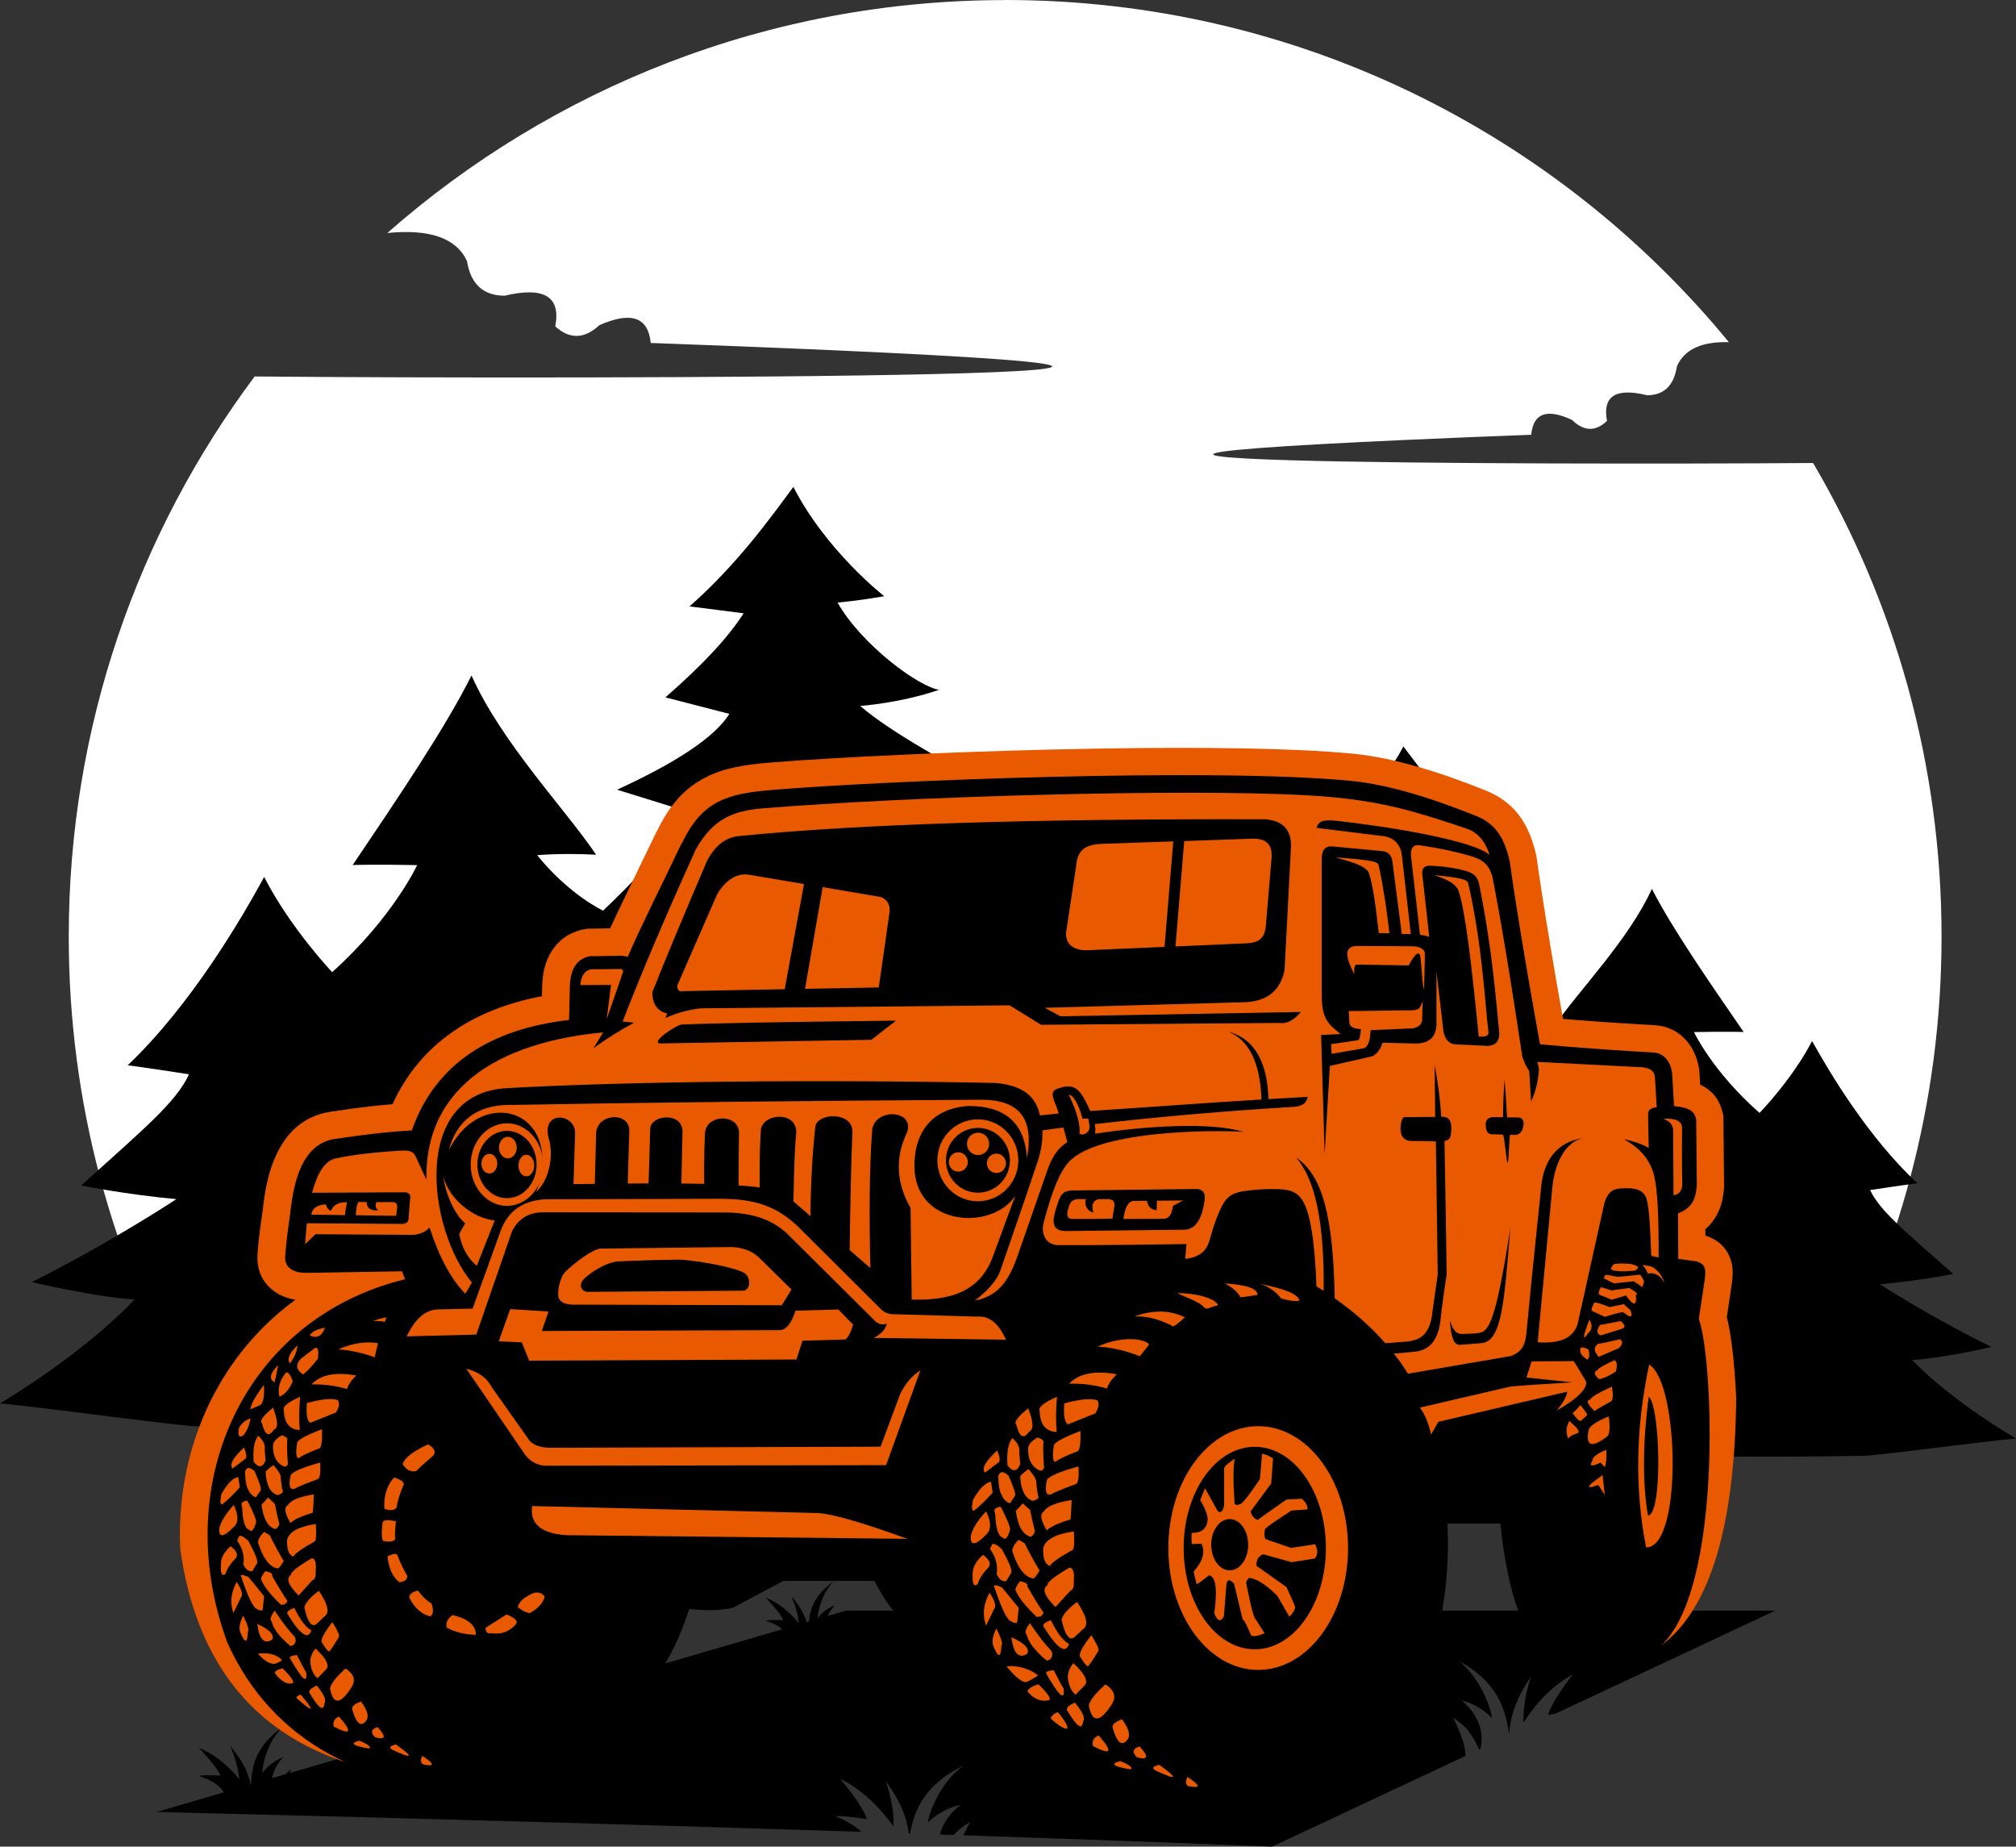
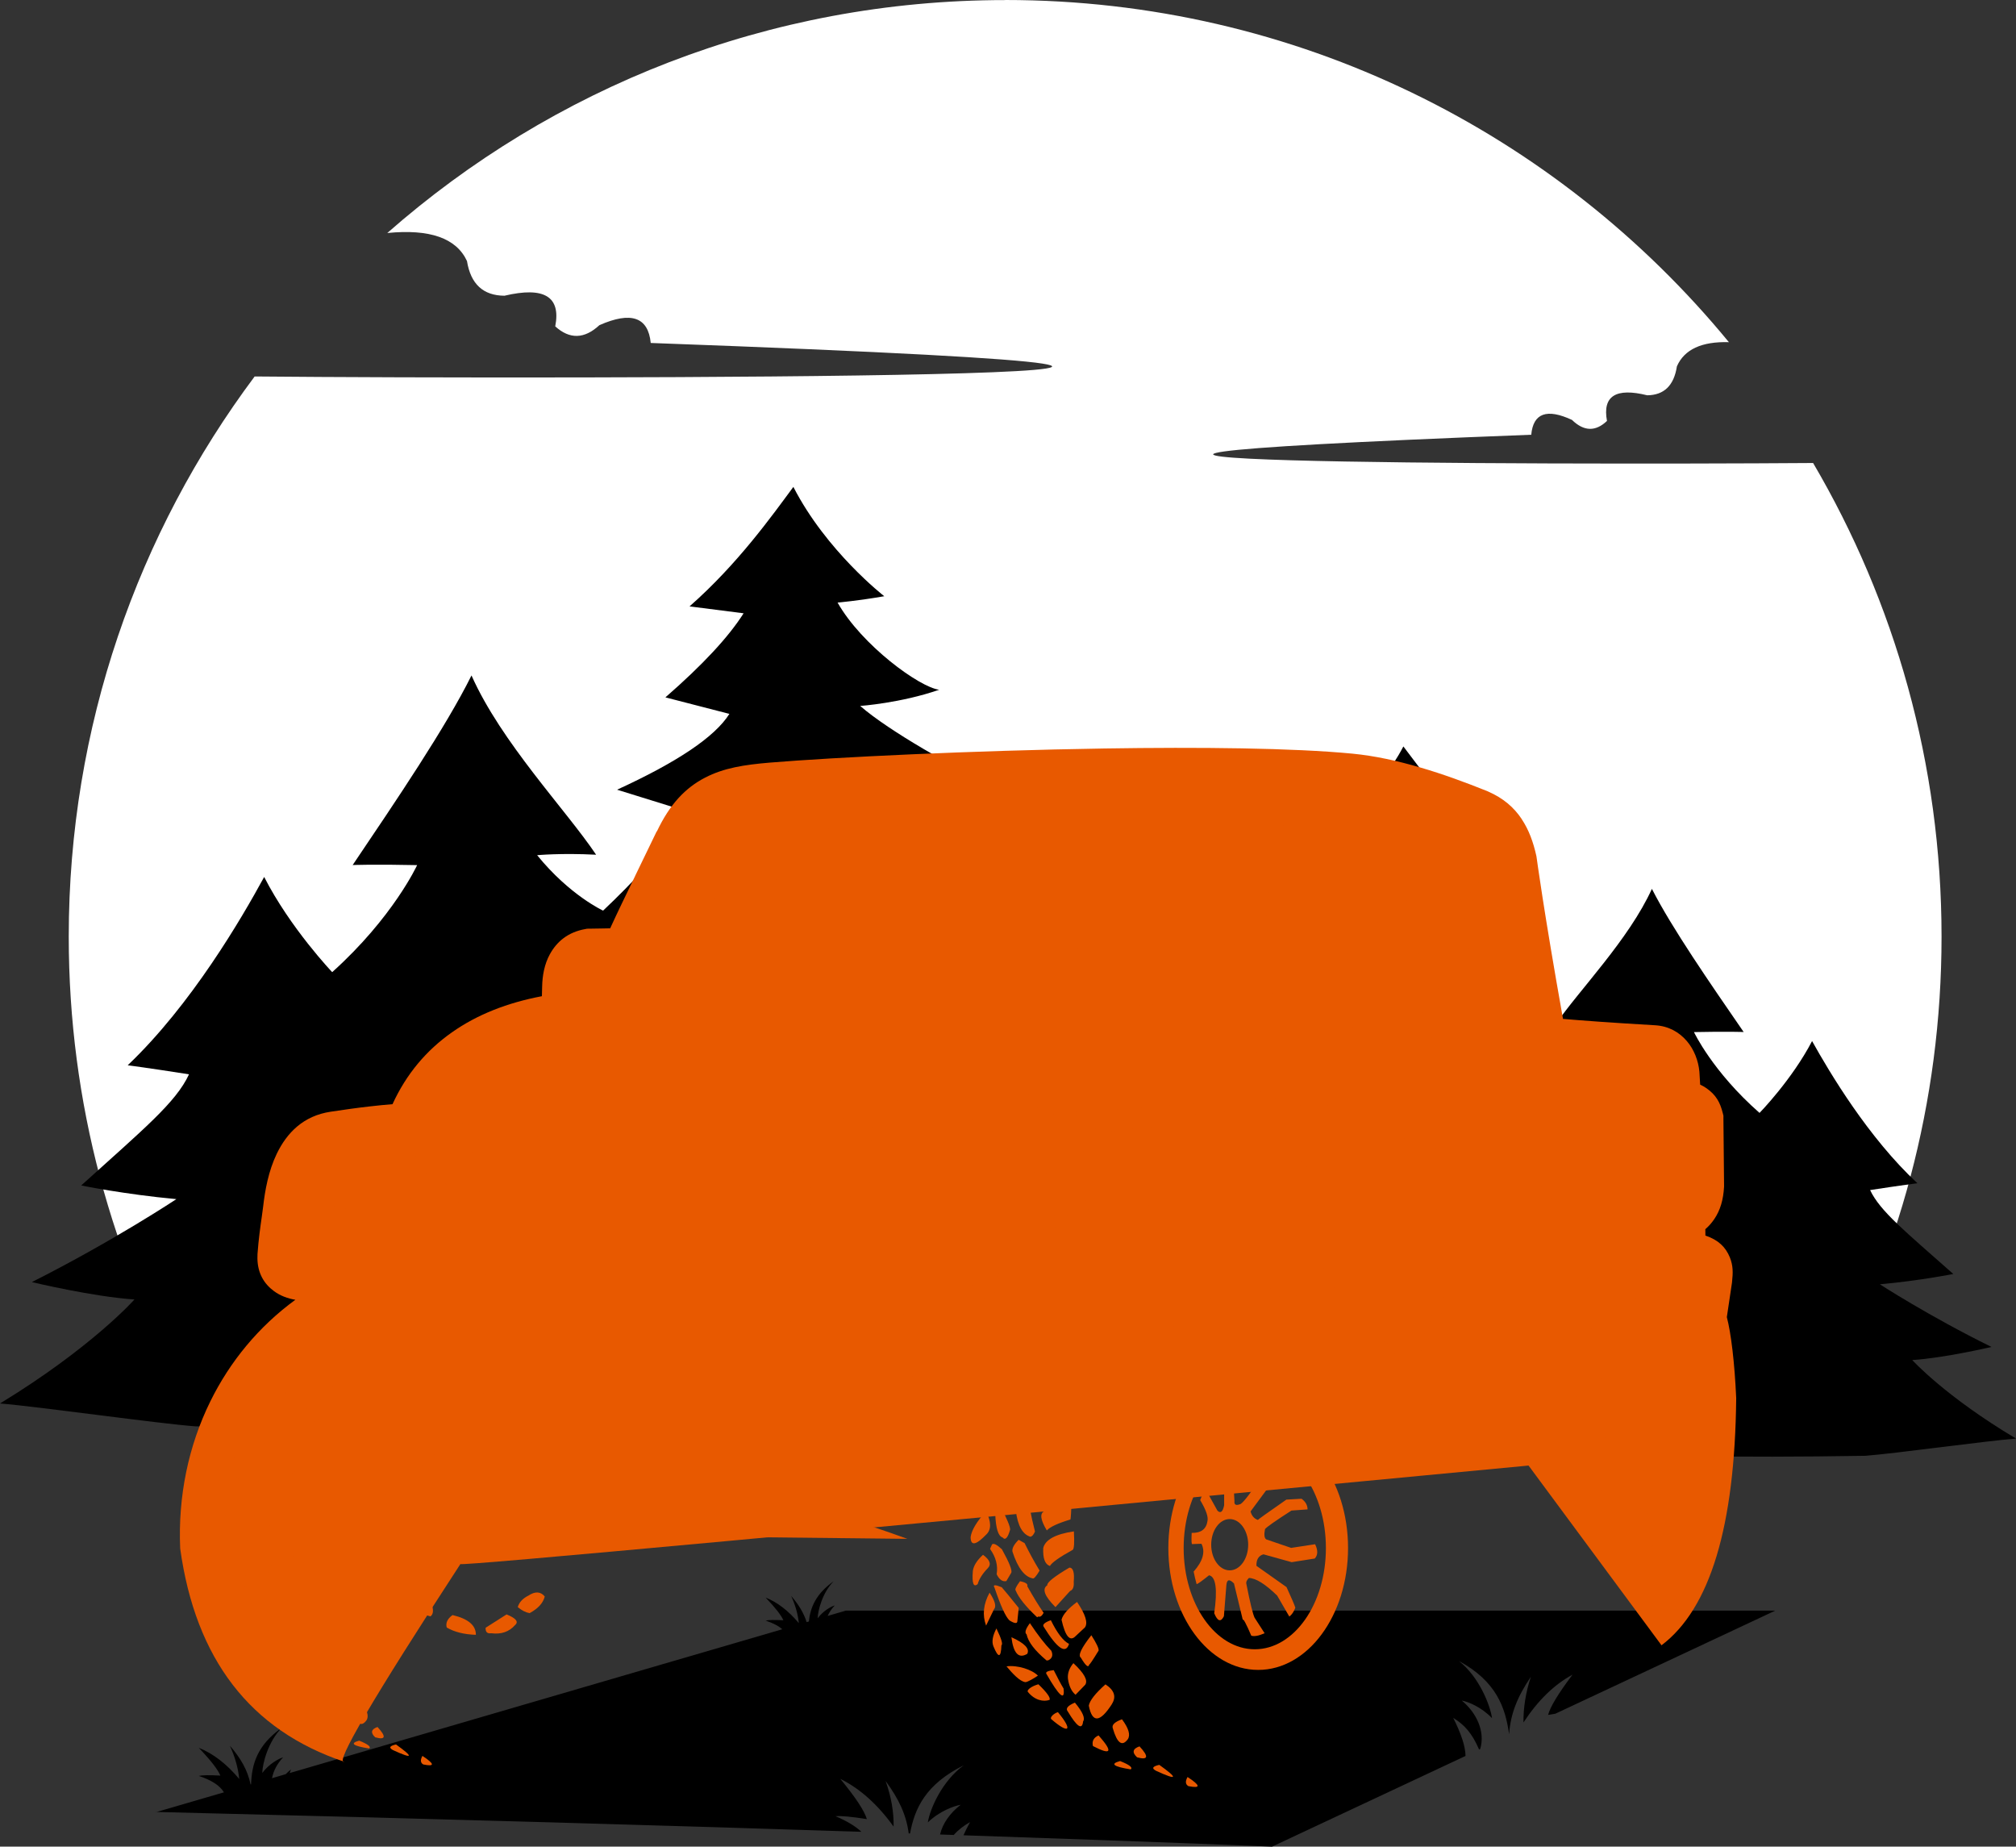
<svg xmlns="http://www.w3.org/2000/svg" clip-rule="evenodd" fill="#000000" fill-rule="evenodd" height="23260" image-rendering="optimizeQuality" preserveAspectRatio="xMidYMid meet" shape-rendering="geometricPrecision" text-rendering="geometricPrecision" version="1" viewBox="4234.0 5304.0 25398.0 23260.0" width="25398" zoomAndPan="magnify">
  <rect x="4234.0" y="5304.0" width="25398.0" height="23260.0" fill="#333333" stroke="none" />
  <g>
    <path d="M-1 0L33866 0 33866 33866 -1 33866z" fill="none" />
    <g>
      <g id="change1_1">
        <path d="M16899 5304c3673,0 6953,1678 9116,4310 -343,-10 -561,91 -655,304 -37,242 -162,363 -374,365 -396,-98 -565,9 -507,323 -144,137 -291,133 -441,-13 -317,-147 -488,-85 -513,187 -9319,358 70,381 3551,356 1028,1750 1618,3789 1618,5966 0,2092 -545,4057 -1501,5761l-20592 0c-955,-1704 -1501,-3668 -1501,-5761 0,-2646 871,-5088 2342,-7056 3869,36 17243,25 4990,-422 -32,-326 -247,-401 -647,-224 -189,175 -374,180 -556,15 73,-376 -140,-504 -640,-386 -268,-2 -425,-147 -472,-437 -134,-289 -469,-406 -1004,-353 2077,-1826 4801,-2934 7784,-2934z" fill="#ffffff" />
      </g>
      <g id="change2_2">
        <path d="M17743 16701c-254,96 -885,299 -1219,315l1638 946c-3779,3871 -6092,5128 -6101,5141 0,0 -913,242 -5365,167 -464,-34 -1978,-249 -2462,-288 1159,-706 1694,-1310 1694,-1310 -526,-35 -1293,-219 -1293,-219 1021,-514 1821,-1045 1821,-1045 -652,-60 -1199,-172 -1199,-172 783,-708 1195,-1046 1358,-1400 -514,-81 -772,-114 -772,-114 801,-762 1434,-1848 1719,-2372 330,646 857,1199 857,1199 768,-690 1070,-1348 1070,-1348 -549,-12 -812,-1 -812,-1 554,-821 1172,-1734 1497,-2388 377,847 1189,1691 1570,2258 -442,-23 -743,6 -743,6 411,506 831,698 831,698 823,-777 1072,-1245 1072,-1245 -597,-185 -896,-278 -896,-278 762,-349 1234,-667 1415,-955 -537,-139 -806,-208 -806,-208 467,-407 796,-760 985,-1059 -454,-58 -681,-87 -681,-87 609,-535 1044,-1149 1308,-1505 415,810 1145,1377 1145,1377 -334,58 -588,80 -588,80 304,537 1034,1068 1280,1098 -483,168 -995,204 -995,204 363,318 1237,808 1565,944 -324,235 -998,441 -998,441 681,482 1485,736 2102,1116z" />
      </g>
      <g id="change2_3">
        <path d="M19205 18680c196,73 683,226 941,238l-1264 715c2917,2923 4703,3872 4709,3882 0,0 705,183 4141,126 358,-26 1527,-188 1900,-217 -895,-533 -1307,-989 -1307,-989 406,-26 998,-165 998,-165 -788,-388 -1406,-789 -1406,-789 503,-46 925,-130 925,-130 -604,-535 -922,-790 -1048,-1057 396,-61 596,-86 596,-86 -619,-575 -1107,-1396 -1327,-1791 -254,488 -662,905 -662,905 -593,-521 -826,-1018 -826,-1018 424,-9 626,-1 626,-1 -427,-620 -904,-1309 -1156,-1803 -291,639 -918,1277 -1212,1705 341,-17 573,4 573,4 -317,382 -641,527 -641,527 -636,-587 -827,-940 -827,-940 461,-140 691,-210 691,-210 -588,-264 -953,-504 -1092,-721 415,-105 622,-157 622,-157 -361,-307 -614,-574 -761,-800 350,-44 525,-66 525,-66 -470,-404 -806,-867 -1009,-1136 -320,612 -883,1040 -883,1040 258,44 454,61 454,61 -234,406 -798,807 -988,829 373,127 768,154 768,154 -280,240 -955,610 -1208,713 250,178 771,333 771,333 -526,364 -1146,556 -1623,842z" />
      </g>
      <g>
        <g id="change2_4">
          <path d="M6199 28127c3611,88 6604,176 8887,250 -75,-71 -184,-136 -325,-196 66,-7 197,5 394,36 -31,-104 -142,-273 -335,-507 250,124 473,325 672,602 3,-185 -30,-377 -101,-575 166,225 261,427 291,660l17 1c58,-316 196,-619 677,-859 -277,201 -428,557 -453,720 146,-142 330,-208 414,-222 -134,103 -228,236 -260,374l173 6c59,-67 126,-117 205,-162 -32,59 -60,114 -83,166 2530,85 3888,143 3888,143l2437 -1142c-1,-117 -53,-277 -155,-480 141,87 237,192 326,399l14 -7c64,-213 -39,-449 -232,-610 77,14 246,80 381,222 -23,-163 -162,-519 -417,-720 471,256 585,584 632,922 18,-260 107,-477 274,-723 -65,198 -95,390 -93,575 182,-278 388,-478 618,-602 -177,234 -280,403 -308,507 32,-6 63,-11 91,-15l2772 -1299 -11709 0 -230 67c21,-47 51,-92 89,-132 -46,14 -144,66 -215,162 3,-101 62,-327 202,-467 -226,160 -294,332 -313,507l-28 8c-37,-117 -100,-220 -195,-330 53,116 86,230 97,343 -131,-156 -270,-263 -418,-322 124,130 198,225 223,286 -112,-6 -186,-5 -223,4 91,30 161,66 209,109l-6205 1811c5,-15 10,-30 16,-46 -24,19 -46,39 -66,60l-173 51c17,-93 67,-186 140,-263 -56,17 -176,81 -263,197 3,-123 76,-399 247,-570 -316,223 -379,466 -388,713l-6 2c-38,-180 -122,-328 -261,-488 65,141 104,281 118,419 -159,-190 -329,-321 -510,-393 151,158 242,275 272,350 -137,-7 -227,-6 -272,4 160,53 266,121 317,207l-857 250z" />
        </g>
        <g>
          <g id="change3_27">
            <path d="M12508 15774c-73,153 -175,363 -272,562l0 1c-112,231 -217,446 -315,660l-105 2 -125 2 -26 0 -36 1 -20 4c-220,39 -360,158 -448,318 -69,126 -94,269 -97,407l0 0 -3 121c-434,82 -815,231 -1133,455 -322,226 -575,525 -749,905 -96,8 -191,17 -284,28 -169,19 -335,43 -495,67 -342,51 -551,263 -680,531 -104,216 -148,461 -171,665l0 0c-5,44 -11,83 -17,127 -18,125 -41,287 -54,470l0 0c-1,13 -1,31 -1,56l0 0c3,186 84,320 210,412 79,58 172,92 268,108 -462,337 -824,777 -1072,1281 -274,557 -408,1192 -379,1853 194,1393 883,2288 2067,2685 -125,30 362,-801 1463,-2490 30,24 4516,-390 13457,-1241 0,0 558,755 1675,2264 612,-462 925,-1500 941,-3113 -20,-450 -66,-825 -118,-1020l0 -1 65 -435 1 -12c12,-111 14,-201 -28,-305 -54,-132 -146,-220 -308,-275l-1 -80c43,-37 80,-79 114,-129 75,-112 113,-242 122,-407l0 -22 -8 -826 0 -46 -9 -36c-32,-126 -81,-226 -211,-314 -22,-15 -46,-29 -73,-41l-9 -151 -1 -15c-13,-135 -66,-276 -158,-383 -96,-112 -229,-189 -400,-199 -539,-31 -927,-60 -1160,-80 -246,-1378 -330,-2021 -331,-2023l-4 -27c-39,-177 -95,-331 -185,-466l0 -1c-99,-149 -234,-264 -421,-346l-8 -4c-279,-112 -564,-217 -850,-300 -290,-85 -576,-147 -853,-174 -749,-72 -1920,-84 -3130,-65 -1662,26 -3391,110 -4213,178 -321,27 -578,67 -813,189 -251,130 -445,335 -608,679z" fill="#e85900" />
          </g>
          <g>
            <g id="change2_1">
-               <path d="M12823 15922c-263,555 -491,998 -682,1437 -46,-22 -97,-17 -125,-16 -69,1 -156,2 -320,5 -8,0 -17,0 -26,0 -202,35 -253,212 -257,390 -2,68 -5,202 -10,413 -979,113 -1684,545 -1981,1392 -320,17 -651,59 -970,107 -411,61 -516,542 -556,891 -14,124 -51,332 -69,583 -12,162 125,215 272,213l1199 -20 40 100c-2012,488 -2981,2563 -2241,4573 1125,2540 4964,2351 5820,-421 210,26 393,21 551,-15 0,0 212,-112 635,-337 0,0 382,0 1147,0 288,559 640,843 1239,863 167,619 1253,1818 2431,1908 741,56 1608,120 2257,-308 769,-507 1364,-1645 1293,-3185 0,0 222,0 665,0 103,947 312,1490 627,1629 422,86 742,113 1141,57 1066,-286 932,-3731 733,-4263 0,0 26,-171 77,-512 13,-116 9,-177 -107,-214 0,0 -76,-10 -229,-31 0,0 -1,-191 -3,-573 158,-62 225,-157 237,-360 0,0 -3,-275 -8,-826 -24,-93 -66,-144 -279,-166l-23 -405c-13,-129 -89,-261 -231,-269 -943,-54 -1435,-105 -1435,-105 -286,-1580 -380,-2297 -380,-2297 -61,-276 -163,-466 -403,-570 -544,-219 -1100,-402 -1607,-451 -1745,-167 -5855,-4 -7282,115 -560,47 -881,132 -1136,669z" />
-             </g>
+               </g>
            <g id="change3_1">
              <path d="M10181 21455c-56,97 -84,145 -84,145 -179,-181 -330,-459 -451,-834 -50,53 -117,84 -199,92 0,0 -413,-3 -1239,-8 0,0 -43,42 -130,126 4,-58 10,-153 22,-264l1184 8c61,3 94,-19 97,-65 0,0 6,-80 19,-241 12,-49 -4,-80 -50,-92l-1184 6c55,-211 144,-395 289,-431 210,-46 483,-79 818,-99 91,-5 161,-6 199,76 23,50 68,146 133,287 -4,-492 145,-897 509,-1228 367,-334 960,-555 1719,-625 0,0 -41,66 -122,199 169,-123 340,-231 512,-321 0,0 -48,-5 -145,-15 245,-631 552,-1354 922,-2168 215,-383 467,-486 842,-517 1796,-148 5269,-252 6851,-165 462,25 891,81 1338,206 199,56 428,128 685,216 125,40 241,166 283,333 -102,-124 -826,-307 -1925,-433 -173,-20 -232,9 -253,89 561,69 841,104 841,104 124,15 217,97 233,241l113 993c-35,-1 -73,-2 -114,-2l-118 -912c-10,-77 -51,-126 -133,-132 -403,-38 -604,-57 -604,-57 -100,-15 -151,34 -153,145 0,1168 0,1751 0,1751 3,299 108,356 237,466 -163,8 -245,11 -245,11 0,24 1,48 2,70l42 1426 66 -1106c393,-87 573,-129 540,-126 55,-25 96,-81 124,-166 282,6 423,10 423,10 161,-2 246,-78 256,-229 0,-451 0,-677 0,-677 59,502 88,753 88,753 23,109 77,164 161,164 268,13 402,19 402,19 92,-6 139,-57 141,-153 -33,-321 -83,-1042 -253,-1876 -27,-135 -106,-161 -224,-189 -140,-34 -275,-47 -402,-52 -66,2 -96,35 -92,99 59,533 88,799 88,799 -27,-12 -66,-21 -116,-27l-113 -985c-9,-81 9,-158 112,-143 229,33 443,78 644,137 142,41 225,104 268,255 112,572 237,1328 377,2267 20,69 50,130 88,184 15,255 23,382 23,382 57,-116 90,-253 99,-409 -13,-59 -19,-88 -19,-88 841,43 1262,65 1262,65 141,-2 214,42 218,130 15,250 23,375 23,375 -66,13 -110,22 -109,101l8 413c-84,-51 -223,-94 -309,-108 171,94 323,232 379,464 43,179 57,534 55,1023 -62,-13 -93,-19 -93,-19 -13,-369 -26,-577 -54,-700 -33,-147 -172,-162 -340,-149 -108,9 -155,61 -195,178 -224,1015 -337,1522 -337,1522 -49,179 -217,258 -505,237 106,-1123 168,-1777 186,-1963 21,-227 133,-559 388,-608 -341,46 -497,296 -528,602 -111,1055 -170,1659 -188,1854 -12,125 -43,236 -200,289 -862,148 -1292,222 -1292,222 -61,-98 -107,-165 -178,-253l260 -24c208,-19 295,-166 326,-381 0,0 18,-200 79,-590 0,0 -6,-577 -27,-1683 76,-17 81,-45 86,-160 2,-96 -34,-145 -107,-145l-20 0c-12,-207 -40,-425 -83,-655l7 656 -381 3c-43,-6 -63,109 -53,181 11,84 64,127 169,120 0,0 96,-2 274,5 0,0 8,558 23,1675 0,0 -26,185 -78,554 -43,197 -134,270 -298,291l-284 22c-194,-221 -413,-408 -638,-566 -18,-1035 -155,-1552 -487,-1773 239,269 357,806 348,1680 -30,-20 -61,-39 -91,-57 -17,-460 -56,-792 -131,-990 -75,-200 -188,-232 -374,-235 -125,-2 -211,1 -348,17 -235,27 -296,78 -392,317 -33,81 -65,179 -97,293 -16,55 -50,218 -291,250l-21 0 17 -185c-1090,17 -1623,14 -1623,14 -174,-11 -206,-175 -178,-280 91,-336 169,-569 283,-725 312,-450 1885,-448 2233,-422 -403,-129 -1255,-71 -1866,23 4,-42 3,-79 -5,-121 780,-90 1690,-170 2503,-217 138,-8 167,-68 180,-126 -169,9 -334,18 -494,28 -15,-479 -184,-763 -507,-850 262,106 402,392 419,855 -826,50 -1378,95 -2158,145 -16,-38 -24,-52 -49,-103 -91,-182 -164,-256 -373,-174 -68,27 -57,78 -32,151 27,67 36,89 58,157 -82,10 -160,15 -237,25 -51,-235 -204,-376 -557,-409 -2114,-44 -4564,-24 -6162,65 -1209,68 -996,1776 -437,2449zm2969 -5328c-320,748 -552,1305 -696,1671 -5,148 57,238 184,272 0,0 -6,19 -19,57 127,-60 273,-101 440,-122 0,0 1298,-13 3893,-38 0,0 133,82 398,245 0,0 1002,-8 3005,-23 87,15 176,-31 268,-138 0,0 -1009,18 -3028,54 0,0 -66,-36 -199,-107 0,0 826,-23 2478,-69 307,1 488,-134 543,-405 0,0 27,-511 80,-1533 14,-225 -92,-347 -317,-367 -2929,-9 -5136,61 -6623,210 -168,11 -303,109 -405,294zm-603 2320c0,0 888,-15 2665,-46 0,0 103,-80 310,-241 -1496,17 -2400,34 -2711,50 -101,34 -375,222 -264,237zm5084 1060c18,61 34,123 49,184 -164,101 -220,263 -272,413 -167,478 -285,818 -354,1018 -114,329 -254,509 -538,564 167,-130 273,-252 317,-367 225,-648 407,-1184 474,-1386 41,-124 65,-260 60,-391 85,-12 173,-24 264,-35zm5795 -24c-10,71 -44,110 -101,117 0,0 -22,-1 -66,-2 -11,0 -17,355 -31,354 -16,-1 -41,-357 -61,-357 -36,-1 -78,-3 -125,-4 -60,5 -90,-32 -90,-113 -5,-58 21,-92 78,-103l140 2c1,-328 24,-516 20,-476 -1,15 14,160 30,477l154 2c45,11 62,47 52,105zm-162 1277c-189,1220 -278,1307 -392,1333 0,0 -54,11 -218,13 -75,1 -111,-43 -155,-168 20,257 65,301 122,306 104,-7 225,-19 267,-21 270,-15 294,-509 375,-1462zm-5718 -258c-58,176 -72,310 122,308 195,-2 656,-8 1499,-17 128,-11 209,-131 241,-359 20,-111 -25,-162 -134,-153 -852,10 -1362,16 -1529,18 -134,2 -156,70 -199,203z" fill="#e85900" />
            </g>
            <g id="change3_2">
              <path d="M8752 20442c-19,22 -31,74 -36,169 0,0 170,3 509,7 0,0 4,-32 13,-107 2,-48 -21,-64 -58,-66 -143,0 -203,1 -203,1 -20,36 -11,82 24,102 -85,11 -149,-23 -147,-103 -68,-1 -101,-2 -101,-2zm-411 32c-100,5 -170,38 -185,129 0,0 150,2 424,7 1,-43 14,-104 26,-162 -123,-3 -173,40 -203,107 -31,-10 -52,-37 -63,-81z" fill="#e85900" />
            </g>
            <g id="change3_3">
              <path d="M18891 20656c-353,1 -504,2 -504,2 20,-149 63,-225 129,-227l167 -2c12,74 54,113 123,118l3 -119 329 -3c-99,54 -127,68 -127,68 -13,76 -31,163 -121,163zm-615 -181c-15,99 -27,178 -27,178 0,0 -186,7 -507,5 -71,-4 -82,-57 -32,-183 17,-40 51,-63 99,-67l105 0c-22,72 16,153 96,169 -26,-75 -20,-146 63,-169l130 0c47,6 71,28 73,67z" fill="#e85900" />
            </g>
            <g id="change3_4">
              <path d="M11479 19576c4,-252 -434,-291 -330,73 63,219 2,527 -162,668 86,-205 115,-445 36,-658 -175,-468 -832,-480 -1135,134 95,-371 358,-565 738,-571 1682,-30 3668,-52 5957,-66 493,-3 681,234 589,737 -27,-441 -273,-660 -738,-658 -442,29 -679,310 -680,753 0,769 983,822 1272,375 -135,365 -229,621 -284,770 -173,467 -576,552 -1022,540 -10,-770 -15,-1155 -15,-1155 -179,-312 -190,-623 -63,-908 168,-319 -364,-369 -419,-86 -41,517 -37,1203 -24,1752l-261 -226c9,-608 19,-1146 35,-1492 1,-258 -451,-240 -468,-57 -37,337 -57,711 -61,1122 -70,-60 -127,-110 -171,-149 -14,-13 -28,-24 -43,-36 7,-417 17,-689 35,-862 14,-275 -404,-256 -445,-49 -20,321 -17,553 -15,735 -75,-12 -162,-20 -267,-27 3,-272 3,-552 6,-652 10,-249 -399,-255 -428,-16 -15,302 -12,562 -10,649 -94,-2 -191,-4 -288,-5 9,-449 15,-669 15,-669 -23,-239 -395,-188 -407,-28l-21 696c-89,0 -177,1 -263,2l20 -668c-2,-235 -384,-219 -417,15l-18 657c-98,1 -188,2 -268,3l20 -645zm-1384 1137c-133,-106 -251,-380 -275,-585 68,262 353,517 646,549 -155,395 -225,571 -225,571 -116,-96 -190,-230 -222,-402 51,-89 76,-134 76,-134z" fill="#e85900" />
            </g>
            <g id="change3_5">
              <path d="M10234 22114c-584,15 -876,23 -876,23 107,-226 241,-340 402,-340 0,0 143,-3 428,-10 0,0 119,-329 356,-987 94,-248 284,-378 570,-390 0,0 728,-2 2185,-6 455,-1 742,93 1044,405 0,0 328,326 983,979 36,40 85,63 145,69 0,0 359,10 1078,31 146,-12 266,84 359,291 -1111,-15 -1667,-23 -1667,-23 97,-49 151,-109 164,-180 -51,19 -98,10 -141,-27 -747,-742 -1120,-1113 -1120,-1113 -182,-166 -417,-253 -757,-260 -1543,-1 -2315,-2 -2315,-2 -204,2 -313,104 -384,229 -302,873 -453,1310 -453,1310z" fill="#e85900" />
            </g>
            <g id="change3_6">
              <path d="M10899 22443c2246,-10 3369,-15 3369,-15 0,0 25,-79 76,-237 0,0 180,-5 539,-15 34,-22 68,-85 99,-187 0,0 -62,-64 -187,-191 -359,10 -539,15 -539,15 -50,156 -114,238 -191,245 -2004,8 -3005,11 -3005,11 56,-163 84,-245 84,-245 -321,-20 -482,-31 -482,-31 -97,270 -145,405 -145,405 194,10 291,15 291,15 61,153 92,229 92,229z" fill="#e85900" />
            </g>
            <g id="change3_7">
              <path d="M10938 24274c-31,225 114,347 436,367 0,0 1430,15 4290,46 -573,-209 -952,-317 -1136,-325 -2394,-59 -3590,-88 -3590,-88z" fill="#e85900" />
            </g>
            <g id="change3_8">
              <path d="M25313 19545c0,-70 -42,-120 -126,-149 160,-9 233,29 238,112 -5,482 3,722 3,722 -6,76 -43,119 -111,130 -3,-543 -4,-814 -4,-814z" fill="#e85900" />
            </g>
            <g id="change3_9">
              <path d="M11266 21620c7,87 90,125 247,117 0,0 857,3 2570,8 0,0 41,-66 122,-199 -198,-195 -334,-328 -408,-401 -91,-89 -230,-136 -370,-133 -1310,15 -1627,19 -1627,19 -94,3 -332,181 -441,290 -71,71 -98,227 -92,300zm338 -220c-80,70 -64,159 23,176 0,0 660,-5 1981,-15 92,-25 80,-184 -4,-227 -169,-87 -692,-166 -833,-164 -478,7 -757,23 -757,23 -147,15 -328,131 -409,208z" fill="#e85900" />
            </g>
            <g id="change3_10">
              <path d="M10431 22778c-65,-120 -172,-197 -322,-233 0,0 334,485 741,1084 63,82 146,128 247,137 0,0 1433,-2 4300,-7 0,0 144,-398 432,-1193 -101,61 -185,159 -254,295 -165,444 -247,665 -247,665 -2780,9 -4170,14 -4170,14 -111,-3 -193,-31 -247,-82 -320,-453 -480,-679 -480,-679z" fill="#e85900" />
            </g>
            <g id="change3_11">
              <path d="M21225 18039l9 145c4,69 82,77 145,83 -6,84 -16,120 -32,139 -229,33 -344,50 -344,50 5,82 7,122 7,122 266,-46 399,-69 399,-69 56,-11 87,-87 92,-229 355,-15 532,-23 532,-23 85,-16 124,-62 118,-138 2,-107 7,-205 7,-205 -35,87 -41,116 -150,116 -247,0 -553,9 -786,9z" fill="#e85900" />
            </g>
            <g id="change3_12">
              <path d="M21296 17579c0,0 -14,-126 33,-125 104,2 321,5 651,10 27,-43 131,-244 150,-97 15,115 24,377 46,393 -2,-16 13,-451 7,-464 -22,-45 -70,-69 -143,-73 -467,-3 -700,-4 -700,-4 -224,-4 -111,220 -44,359z" fill="#e85900" />
            </g>
            <g id="change3_13">
              <path d="M16553 19403c-282,0 -510,231 -510,516 0,285 229,516 510,516 282,0 510,-231 510,-516 0,-285 -229,-516 -510,-516zm-5932 50c-252,0 -457,233 -457,520 0,287 205,520 457,520 252,0 457,-233 457,-520 0,-287 -205,-520 -457,-520zm244 396c-55,0 -99,61 -99,136 0,75 44,136 99,136 55,0 99,-61 99,-136 0,-75 -44,-136 -99,-136zm-233 -226c-62,0 -112,61 -112,136 0,75 50,136 112,136 62,0 112,-61 112,-136 0,-75 -50,-136 -112,-136zm-233 214c-55,0 -100,56 -100,124 0,69 45,124 100,124 55,0 100,-56 100,-124 0,-69 -45,-124 -100,-124zm222 -289c-206,0 -373,190 -373,424 0,234 167,424 373,424 206,0 373,-190 373,-424 0,-234 -167,-424 -373,-424zm5686 270c-67,0 -120,55 -120,122 0,67 54,122 120,122 67,0 120,-55 120,-122 0,-67 -54,-122 -120,-122zm249 -247c-77,0 -140,63 -140,141 0,78 63,141 140,141 77,0 140,-63 140,-141 0,-78 -63,-141 -140,-141zm231 264c-67,0 -120,55 -120,122 0,67 54,122 120,122 67,0 120,-55 120,-122 0,-67 -54,-122 -120,-122zm-233 -324c-223,0 -403,183 -403,408 0,225 181,408 403,408 223,0 403,-183 403,-408 0,-225 -181,-408 -403,-408z" fill="#e85900" />
            </g>
            <g id="change3_14">
              <path d="M20183 16947c11,-126 34,-403 70,-830 16,-197 -87,-255 -256,-249 -320,11 -602,21 -844,30l-110 1327 893 -39c179,-8 234,-79 248,-239zm-1169 -1045c-407,14 -690,24 -849,29 -195,6 -358,28 -374,285 -87,571 -126,830 -126,830 -15,169 124,233 267,227l973 -42 110 -1328z" fill="#e85900" />
            </g>
            <g id="change3_15">
              <path d="M12766 17719c-1,57 24,80 76,69l1278 -24 243 -1325 -703 -119c-150,-16 -280,66 -390,245 -336,770 -505,1155 -505,1155zm1610 40l929 -17c0,0 46,-321 138,-964 0,-90 -38,-149 -115,-176l-730 -124 -222 1281z" fill="#e85900" />
            </g>
            <g id="change3_16">
              <path d="M19863 21646c-34,-66 -100,-125 -199,-176 277,17 414,65 413,145 -143,20 -214,31 -214,31zm-1384 5945c-219,-35 -264,-70 -134,-105 119,47 163,82 134,105zm-1629 -1562c-5,159 -39,163 -101,11 -23,-58 -10,-132 38,-224 63,129 84,200 63,212zm1224 1134c186,210 162,255 -71,134 -15,-62 9,-106 71,-134zm-512 -293c193,232 142,284 -84,88 -21,-20 30,-72 84,-88zm317 117c-11,112 -76,70 -193,-126 -31,-36 -1,-73 90,-111 98,118 132,197 103,237zm-424 -271c-72,26 -186,7 -273,-103 -13,-26 55,-73 134,-94 110,106 156,172 140,197zm-541 -423c72,86 169,193 239,199 25,0 108,-48 157,-82 -75,-76 -255,-135 -396,-117zm501 92c165,288 238,350 218,187 -31,-50 -72,-127 -124,-231 -73,8 -104,23 -94,44zm1780 1302c165,108 169,146 11,115 -38,-22 -42,-60 -11,-115zm-356 -153c242,173 230,199 -38,76 -62,-31 -49,-57 38,-76zm-249 -233c120,130 110,176 -31,138 -66,-62 -56,-108 31,-138zm-149 -88c-71,94 -133,48 -187,-138 -17,-43 21,-81 115,-115 85,114 109,198 73,252zm-199 -444c-151,234 -248,240 -291,19 12,-65 82,-154 210,-268 113,74 139,157 80,249zm-554 -321c13,93 45,161 96,203 0,0 41,-42 122,-126 37,-55 -13,-145 -149,-272 -52,62 -75,127 -69,195zm163 -264c61,103 96,132 105,86 4,6 44,-53 119,-176 3,-28 -28,-93 -92,-193 -127,162 -171,256 -132,283zm-470 -392c173,279 280,352 321,218 -73,-36 -149,-136 -229,-298 -77,27 -107,54 -92,80zm226 -88c47,211 106,281 176,210 0,0 40,-37 119,-111 41,-57 7,-165 -99,-321 -114,85 -179,159 -195,222zm-631 222c25,204 91,274 199,210 35,-64 -31,-134 -199,-210zm444 294c15,-3 23,-4 23,-4 47,-24 60,-64 36,-119 -82,-84 -172,-200 -270,-348 -55,73 -69,121 -42,141 21,98 106,207 252,329zm8 -948c-69,45 -35,137 103,275 0,0 61,-68 184,-203 36,-14 51,-52 46,-115 11,-118 -7,-178 -54,-180 -191,113 -284,187 -279,222zm-128 403c11,-6 17,-10 17,-10 21,10 43,-6 65,-46 -59,-84 -127,-195 -206,-335 11,-28 -20,-49 -92,-63 -49,66 -67,105 -54,117 36,89 126,201 270,337zm-443 -377c-87,-36 -118,-35 -94,4 78,231 141,369 189,413 65,40 98,43 99,8 11,-111 17,-166 17,-166 -111,-138 -182,-224 -212,-258zm-101 277c-66,136 -99,205 -99,205 -49,-133 -35,-271 44,-415 69,104 88,174 55,210zm-266 -482c-12,154 8,209 61,164 18,-65 62,-133 130,-203 44,-48 23,-103 -63,-166 -77,71 -120,139 -128,205zm218 -277c73,103 100,209 82,317 34,69 75,97 122,86 0,0 20,-34 61,-103 17,-27 -22,-127 -117,-298 -64,-59 -105,-79 -124,-61 -18,38 -26,58 -25,59zm537 369c-103,-19 -189,-131 -256,-337 -7,-41 19,-90 78,-149 50,28 75,42 75,42 62,126 126,242 189,346 -43,73 -72,105 -86,98zm132 -382c-6,130 22,205 84,226 23,-42 118,-110 287,-203 18,-13 23,-90 15,-233 -232,34 -361,105 -386,210zm11 -463c-57,29 -45,109 34,241 40,-44 139,-90 298,-138 4,-20 10,-102 15,-245 -192,30 -308,77 -348,141zm-172 321c-99,-29 -160,-138 -184,-325 0,0 29,-32 88,-96 61,56 92,84 92,84 14,74 34,165 61,271 -18,41 -37,63 -57,65zm-352 8c-54,-15 -85,-114 -92,-298 -25,-52 -2,-81 69,-88 80,153 119,248 119,287 -30,107 -62,140 -96,99zm-203 -38c-132,137 -198,149 -199,34 12,-87 77,-196 195,-325 66,133 67,230 4,291zm-170 -432c-22,111 -13,153 27,124 73,-61 147,-134 222,-218 -5,-37 -12,-83 -21,-138 -72,12 -148,89 -228,231zm319 -304c4,126 19,209 48,249 18,44 50,76 98,96 2,-1 24,-32 65,-94 13,-21 -15,-106 -82,-256 -65,-59 -108,-57 -128,6zm430 312c-90,-30 -141,-128 -153,-294 -6,-17 29,-52 105,-105 64,77 96,127 96,151 7,94 17,163 31,208 -25,28 -51,41 -78,40zm184 -264c-30,139 -14,200 50,184 39,-24 144,-67 314,-130 30,-10 41,-84 33,-222 -236,65 -368,122 -396,168zm86 -423c-20,127 -13,193 21,197 36,-32 130,-77 283,-134 26,-29 37,-114 31,-254 -229,87 -341,151 -335,191zm-180 306c-102,-49 -150,-146 -143,-289 12,-49 52,-91 119,-126 62,19 86,45 71,76 -2,110 2,212 11,306 -15,30 -34,41 -57,33zm-533 -252c-150,137 -201,231 -153,279 0,0 59,-45 176,-134 15,-26 8,-74 -23,-145zm130 187c-13,-160 8,-275 61,-344 68,59 98,123 88,191 8,92 11,138 11,138 -40,97 -94,102 -161,15zm111 -512c39,159 93,188 161,88 60,-22 56,-120 -11,-294 -137,111 -187,180 -149,207zm294 -172c5,170 76,258 214,264 -11,-133 -10,-280 4,-444 -169,76 -241,136 -218,180zm310 -96c-12,149 3,237 46,264 0,0 115,-46 344,-138 45,-70 54,-125 27,-164 -74,-29 -213,-17 -417,38zm539 -187c-159,-46 -318,-66 -478,-61 124,-130 324,-169 600,-119 -69,69 -110,129 -122,180zm-119 -528c161,3 402,64 531,122 0,0 40,-50 119,-149 -61,-79 -357,-109 -650,27zm935 -265c-169,-84 -325,-122 -470,-115 234,-86 445,-82 635,11 -109,101 -164,135 -164,103zm388 -248c-58,-58 -247,-122 -317,-161 217,-2 472,59 512,153 -140,28 -128,76 -196,8zm1220 -69c-36,15 -112,8 -229,-23 -67,-88 -155,-149 -264,-184 312,60 476,129 493,207z" fill="#e85900" />
            </g>
            <g id="change3_17">
              <path d="M8885 27328c-206,-33 -248,-66 -126,-99 111,45 153,78 126,99zm-1494 -4158c-43,243 -190,310 -145,115 40,-50 53,-83 145,-115zm937 -1143c-37,107 -101,140 -191,99 22,-47 85,-80 191,-99zm-344 222c-104,95 -137,171 -99,229 54,-67 87,-143 99,-229zm-245 249c-105,104 -120,176 -46,218 6,-20 21,-93 46,-218zm-180 249c-106,140 -164,243 -172,310 0,0 43,-19 130,-57 36,-34 50,-118 42,-252zm279 -157c-81,101 -109,203 -84,306 66,-24 122,-87 168,-191 -23,-77 -51,-115 -84,-115zm187 -172c-70,73 -61,140 27,199 53,-39 115,-106 187,-199 14,-118 -3,-160 -50,-126 -110,84 -164,126 -164,126zm-668 3436c-5,151 -37,154 -95,11 -21,-55 -9,-125 36,-211 59,122 78,189 59,200zm1147 1071c174,198 152,241 -66,126 -14,-58 8,-100 66,-126zm-480 -276c181,219 165,236 -47,51 -19,-19 -4,-35 47,-51zm298 110c-11,106 -71,66 -181,-119 -29,-34 -1,-69 84,-105 91,111 124,186 97,224zm-398 -256c-67,25 -142,-15 -224,-119 -12,-25 19,-47 93,-67 103,100 147,162 131,186zm-439 -370c67,81 134,124 199,130 23,0 58,-16 104,-49 -70,-71 -171,-98 -303,-81zm402 58c155,272 223,331 204,177 -29,-47 -68,-120 -117,-218 -68,8 -97,22 -88,42zm1669 1230c155,102 159,138 11,108 -36,-20 -40,-56 -11,-108zm-333 -144c227,163 215,187 -36,72 -58,-30 -46,-54 36,-72zm-233 -220c113,123 103,166 -29,130 -62,-58 -52,-102 29,-130zm-140 -83c-66,89 -125,46 -176,-130 -16,-40 20,-76 108,-108 80,107 103,187 68,238zm-186 -419c-141,221 -232,227 -273,18 11,-62 77,-146 197,-253 106,70 131,148 75,235zm-520 -303c12,88 42,152 90,191 0,0 38,-40 115,-119 35,-52 -12,-137 -140,-256 -48,58 -70,120 -65,184zm153 -249c57,97 90,124 99,81 4,5 41,-50 111,-166 2,-27 -26,-87 -86,-182 -119,153 -160,242 -124,267zm-441 -370c162,264 262,332 301,206 -68,-34 -140,-128 -215,-282 -72,25 -100,51 -86,76zm212 -83c44,199 99,266 165,199 0,0 37,-35 111,-105 38,-54 7,-155 -93,-303 -107,80 -168,150 -183,209zm-592 209c23,193 85,259 186,199 33,-60 -29,-127 -186,-199zm416 278c14,-2 22,-4 22,-4 44,-23 56,-60 34,-112 -77,-79 -161,-189 -253,-329 -52,69 -65,114 -39,134 20,92 99,196 237,311zm7 -896c-65,43 -32,130 97,260 0,0 57,-64 172,-191 33,-13 48,-49 43,-108 10,-111 -6,-168 -50,-170 -179,106 -266,176 -262,209zm-120 381c11,-6 16,-9 16,-9 20,9 40,-5 61,-43 -55,-79 -119,-184 -194,-316 10,-27 -19,-46 -86,-60 -46,62 -62,99 -50,110 33,84 118,190 253,318zm-416 -356c-82,-34 -111,-33 -88,4 73,218 133,348 177,390 61,38 92,40 93,7 11,-105 16,-157 16,-157 -105,-131 -171,-212 -199,-244zm-95 262c-62,129 -93,193 -93,193 -46,-125 -33,-256 41,-392 65,99 82,165 52,199zm-249 -455c-12,145 8,197 57,155 17,-61 58,-125 122,-191 41,-45 21,-97 -59,-157 -73,67 -113,131 -120,193zm204 -262c68,97 94,197 77,300 32,65 70,92 115,81 0,0 19,-33 57,-97 16,-26 -20,-120 -109,-282 -60,-56 -98,-75 -117,-58 -17,36 -25,55 -23,56zm504 348c-97,-18 -177,-124 -240,-318 -7,-38 18,-85 74,-141 47,26 70,40 70,40 59,119 118,228 178,327 -41,69 -67,99 -81,92zm124 -361c-5,123 21,194 79,213 21,-40 111,-104 269,-191 17,-12 22,-85 14,-220 -217,33 -338,99 -362,199zm11 -437c-53,27 -42,103 32,227 38,-42 131,-85 280,-130 4,-19 9,-96 14,-231 -180,28 -289,73 -326,134zm-161 303c-93,-28 -150,-130 -172,-307 0,0 27,-30 82,-90 57,53 86,80 86,80 13,70 32,156 57,256 -17,39 -35,59 -54,61zm-330 7c-51,-14 -80,-108 -86,-282 -23,-49 -2,-77 65,-83 75,144 112,235 111,271 -29,101 -58,132 -90,94zm-190 -36c-124,130 -186,141 -186,33 12,-82 73,-185 183,-307 62,126 63,217 4,274zm-159 -408c-20,105 -12,144 25,117 68,-58 137,-126 208,-206 -4,-35 -11,-78 -20,-130 -67,11 -138,84 -213,218zm299 -287c3,119 18,198 45,235 16,41 47,71 91,90 2,-1 22,-30 61,-88 12,-20 -14,-100 -77,-242 -61,-56 -101,-54 -120,5zm403 294c-84,-28 -132,-121 -143,-278 -6,-16 27,-49 99,-99 60,73 90,120 90,143 6,88 16,154 29,197 -24,26 -48,39 -74,38zm172 -249c-29,131 -13,189 47,173 37,-23 135,-64 294,-123 28,-10 38,-80 30,-209 -221,62 -345,115 -371,159zm81 -399c-19,120 -12,182 20,186 34,-30 122,-72 265,-126 25,-27 34,-107 29,-240 -215,82 -319,142 -314,180zm-169 289c-95,-47 -140,-138 -134,-273 11,-46 49,-86 111,-119 59,18 81,42 66,72 -1,104 2,200 11,289 -14,29 -32,39 -54,31zm-500 -238c-140,130 -188,218 -143,264 0,0 55,-42 165,-126 15,-24 7,-70 -22,-137zm122 177c-12,-151 7,-260 57,-325 64,56 92,116 82,181 7,87 11,130 11,130 -38,92 -88,97 -151,15zm104 -484c37,150 87,178 151,83 56,-21 52,-113 -11,-278 -129,105 -175,170 -140,195zm276 -163c5,161 72,244 201,249 -11,-125 -9,-265 4,-419 -158,72 -226,128 -204,170zm290 -90c-11,141 3,224 43,249 0,0 108,-43 323,-130 42,-66 51,-118 25,-155 -70,-28 -200,-16 -391,36zm506 -177c-149,-43 -299,-62 -448,-58 116,-123 304,-160 563,-112 -65,65 -103,122 -115,170zm-111 -498c136,3 333,50 460,99 11,-55 25,-114 42,-177 -119,-25 -311,-12 -502,78zm587 -349c-52,-9 -103,-12 -152,-9 59,-22 116,-37 172,-47 -7,19 -14,38 -20,56z" fill="#e85900" />
            </g>
            <g id="change3_18">
              <path d="M23977 22834c-1,51 -45,130 -130,237 255,-147 379,-268 371,-363 0,0 -52,-87 -157,-260 -354,3 -531,4 -531,4 -43,135 -65,203 -65,203 385,41 577,61 577,61 -400,23 -662,41 -784,54 -757,176 -1136,264 -1136,264 63,84 110,197 141,340 61,-107 92,-161 92,-161 1081,-252 1621,-379 1621,-379z" fill="#e85900" />
            </g>
            <g id="change3_19">
              <path d="M24987 21247c-19,-2 -41,-5 -65,-10 22,15 46,51 73,109 81,-19 152,20 214,119 -60,-140 -134,-213 -222,-218zm-700 2740c-61,58 -34,65 82,21 0,0 27,41 82,124 0,0 -9,-83 -27,-249 -92,69 -138,103 -138,103zm8 -283c-44,69 -10,77 103,23 0,0 18,19 54,57 17,-42 23,-115 19,-218 -120,48 -178,94 -176,138zm187 -306c-193,146 -272,123 -237,-69 3,-55 88,-116 256,-184 19,141 12,225 -19,252zm-478 -195c-43,76 -46,154 -8,233 -14,-21 23,-48 111,-80 39,-13 4,-64 -103,-153zm147 0c-25,0 -60,-34 -107,-103 5,5 39,-27 101,-98 54,67 83,108 86,124 -54,51 -80,76 -80,76zm119 -270c-58,7 -40,56 54,147 -6,-5 64,-47 210,-126 21,-24 24,-85 8,-185 -186,86 -277,141 -272,164zm90 -371c-52,20 -45,58 19,113 44,-2 115,-34 212,-96 20,-78 15,-126 -17,-143 -140,65 -211,107 -214,126zm-210 -285c-25,52 2,102 80,153 29,-19 34,-63 15,-130 -40,-21 -72,-28 -96,-23zm214 -46c-55,42 -51,97 11,164 0,0 85,-37 256,-111 47,-50 51,-87 11,-111 -163,39 -256,58 -279,57zm-107 -306c-85,224 -90,282 -15,172 52,-45 57,-103 15,-172zm134 69c-47,68 -43,111 11,130 0,0 90,-28 271,-84 42,-20 35,-51 -23,-96 -173,33 -260,50 -260,50zm386 -184c30,90 1,99 -88,27 1,-14 -78,4 -237,54 0,0 -55,-25 -164,-76 -10,-11 0,-45 31,-103 19,-7 84,12 195,57 -20,2 39,-11 176,-38 0,0 29,27 88,80zm-57 -187c96,136 137,134 122,-8 36,-8 8,-37 -84,-88 -148,20 -222,31 -222,31 -89,-28 -134,-42 -134,-42 -32,56 -36,89 -11,99 113,44 160,64 141,61 125,-36 187,-54 187,-54zm226 -172c-15,43 -23,65 -23,65 -10,-8 -45,-33 -107,-73 0,0 -85,9 -256,27 17,4 -23,-18 -122,-65 0,0 6,-14 19,-42 13,-3 64,5 153,23 8,2 103,-7 287,-27 29,36 46,67 50,92zm-115 -142c-157,15 -257,10 -300,-15 -6,-12 6,-34 34,-67 50,-10 122,-11 218,-2 77,19 103,39 78,61 -20,15 -31,23 -31,23z" fill="#e85900" />
            </g>
            <g id="change3_20">
              <path d="M25010 22492c-170,799 -183,1567 -38,2302 460,15 419,-2079 38,-2302zm-4 405c-78,569 -80,1107 -10,1497 187,-12 155,-1376 10,-1497z" fill="#e85900" />
            </g>
            <g id="change3_21">
              <path d="M20085 23268c-625,0 -1132,687 -1132,1535 0,848 507,1535 1132,1535 625,0 1132,-687 1132,-1535 0,-848 -507,-1535 -1132,-1535zm-814 1828c12,59 24,112 38,161 10,2 62,-35 157,-111 86,18 108,178 65,478 42,103 83,116 122,38 0,0 10,-130 31,-390 6,-75 38,-82 96,-23 0,0 37,153 111,459 5,-21 41,45 107,199 37,12 93,2 168,-31 0,0 -42,-65 -126,-195 -21,-42 -56,-182 -103,-421 -8,-25 2,-52 31,-80 87,2 206,76 356,222 153,264 204,352 153,264 31,-22 56,-59 76,-111 -8,-29 -45,-116 -111,-260 0,0 -126,-89 -379,-268 -3,-78 27,-127 88,-145 0,0 119,33 356,99 0,0 97,-15 291,-46 40,-44 41,-104 4,-180 0,0 -101,15 -302,46 0,0 -105,-36 -314,-107 -24,-17 -29,-61 -15,-130 20,-25 130,-103 333,-233 0,0 68,-5 203,-15 -1,-55 -27,-99 -76,-134 -127,8 -191,11 -191,11 -239,166 -359,252 -359,256 -48,-17 -78,-53 -92,-107 173,-235 260,-352 260,-352 15,-212 23,-317 23,-317 -59,-35 -105,-54 -138,-57 -18,212 -27,317 -27,317 -119,179 -199,283 -241,314 -59,25 -86,13 -80,-34 -18,-260 -17,-439 4,-535 -83,53 -127,92 -134,119 0,311 0,467 0,467 -17,83 -45,106 -84,69 -105,-189 -157,-283 -157,-283 -41,99 -61,149 -61,149 74,124 104,212 92,264 -15,102 -82,152 -199,149 -5,102 -2,149 8,141 76,-3 115,-4 115,-4 51,101 19,217 -96,348zm455 -658c-129,0 -233,145 -233,323 0,178 104,323 233,323 129,0 233,-145 233,-323 0,-178 -104,-323 -233,-323zm316 -910c-495,0 -896,571 -896,1275 0,704 401,1275 896,1275 495,0 896,-571 896,-1275 0,-704 -401,-1275 -896,-1275z" fill="#e85900" />
            </g>
            <g id="change3_22">
              <path d="M9306 23746c47,74 104,103 172,88 31,-35 105,-102 222,-203 24,-49 -1,-94 -73,-134 -188,87 -295,169 -321,249zm1585 1656c85,-56 154,-52 206,11 -20,82 -84,152 -191,210 -49,-9 -99,-34 -149,-76 17,-60 62,-109 134,-145zm-275 237c119,48 155,93 107,134 -74,85 -175,120 -302,103 -49,7 -72,-16 -69,-69 107,-69 195,-125 264,-168zm-681 8c198,47 296,130 294,249 -149,-5 -272,-36 -367,-92 -16,-58 9,-110 73,-157zm-277 17c-109,-23 -199,-102 -268,-237 -1,-41 36,-70 109,-90 58,79 115,133 170,162 29,81 26,136 -11,164zm-293 -512c2,46 -31,74 -99,82 -82,-60 -132,-168 -151,-325 60,-33 100,-41 122,-23 51,126 93,214 128,266zm-151 -461c-24,32 -74,39 -149,23 -24,-14 -28,-92 -11,-233 9,-33 65,-38 168,-15 -12,115 -15,190 -8,226zm19 -402c-29,42 -81,48 -157,19 -9,-162 32,-293 122,-394 98,32 137,64 119,96 -53,128 -81,221 -84,279z" fill="#e85900" />
            </g>
            <g id="change3_23">
              <path d="M22297 16325c97,33 273,90 312,201 83,236 165,926 254,1832 63,9 116,1 124,-40 -45,-382 -80,-1118 -256,-1889 -17,-46 -77,-68 -434,-103z" fill="#e85900" />
            </g>
            <g id="change3_24">
              <path d="M21058 16103c97,33 386,90 423,201 43,129 84,392 123,752l134 4c-30,-268 -71,-558 -134,-854 -16,-46 -43,-66 -547,-103z" fill="#e85900" />
            </g>
            <g id="change3_25">
              <path d="M17872 19395c-53,-190 -111,-292 -174,-304 103,214 148,379 136,493 32,18 64,12 96,-17 34,-17 39,-75 13,-174 -45,1 -68,2 -71,2z" fill="#e85900" />
            </g>
            <g id="change3_26">
              <path d="M11548 17678c-1,23 -2,34 -2,34 0,0 129,-1 386,-2 0,0 -18,144 -55,432 0,0 69,-199 207,-597 1,-15 -6,-27 -21,-36 -256,3 -384,4 -384,4 -71,15 -114,70 -130,164z" fill="#e85900" />
            </g>
          </g>
        </g>
      </g>
    </g>
  </g>
</svg>